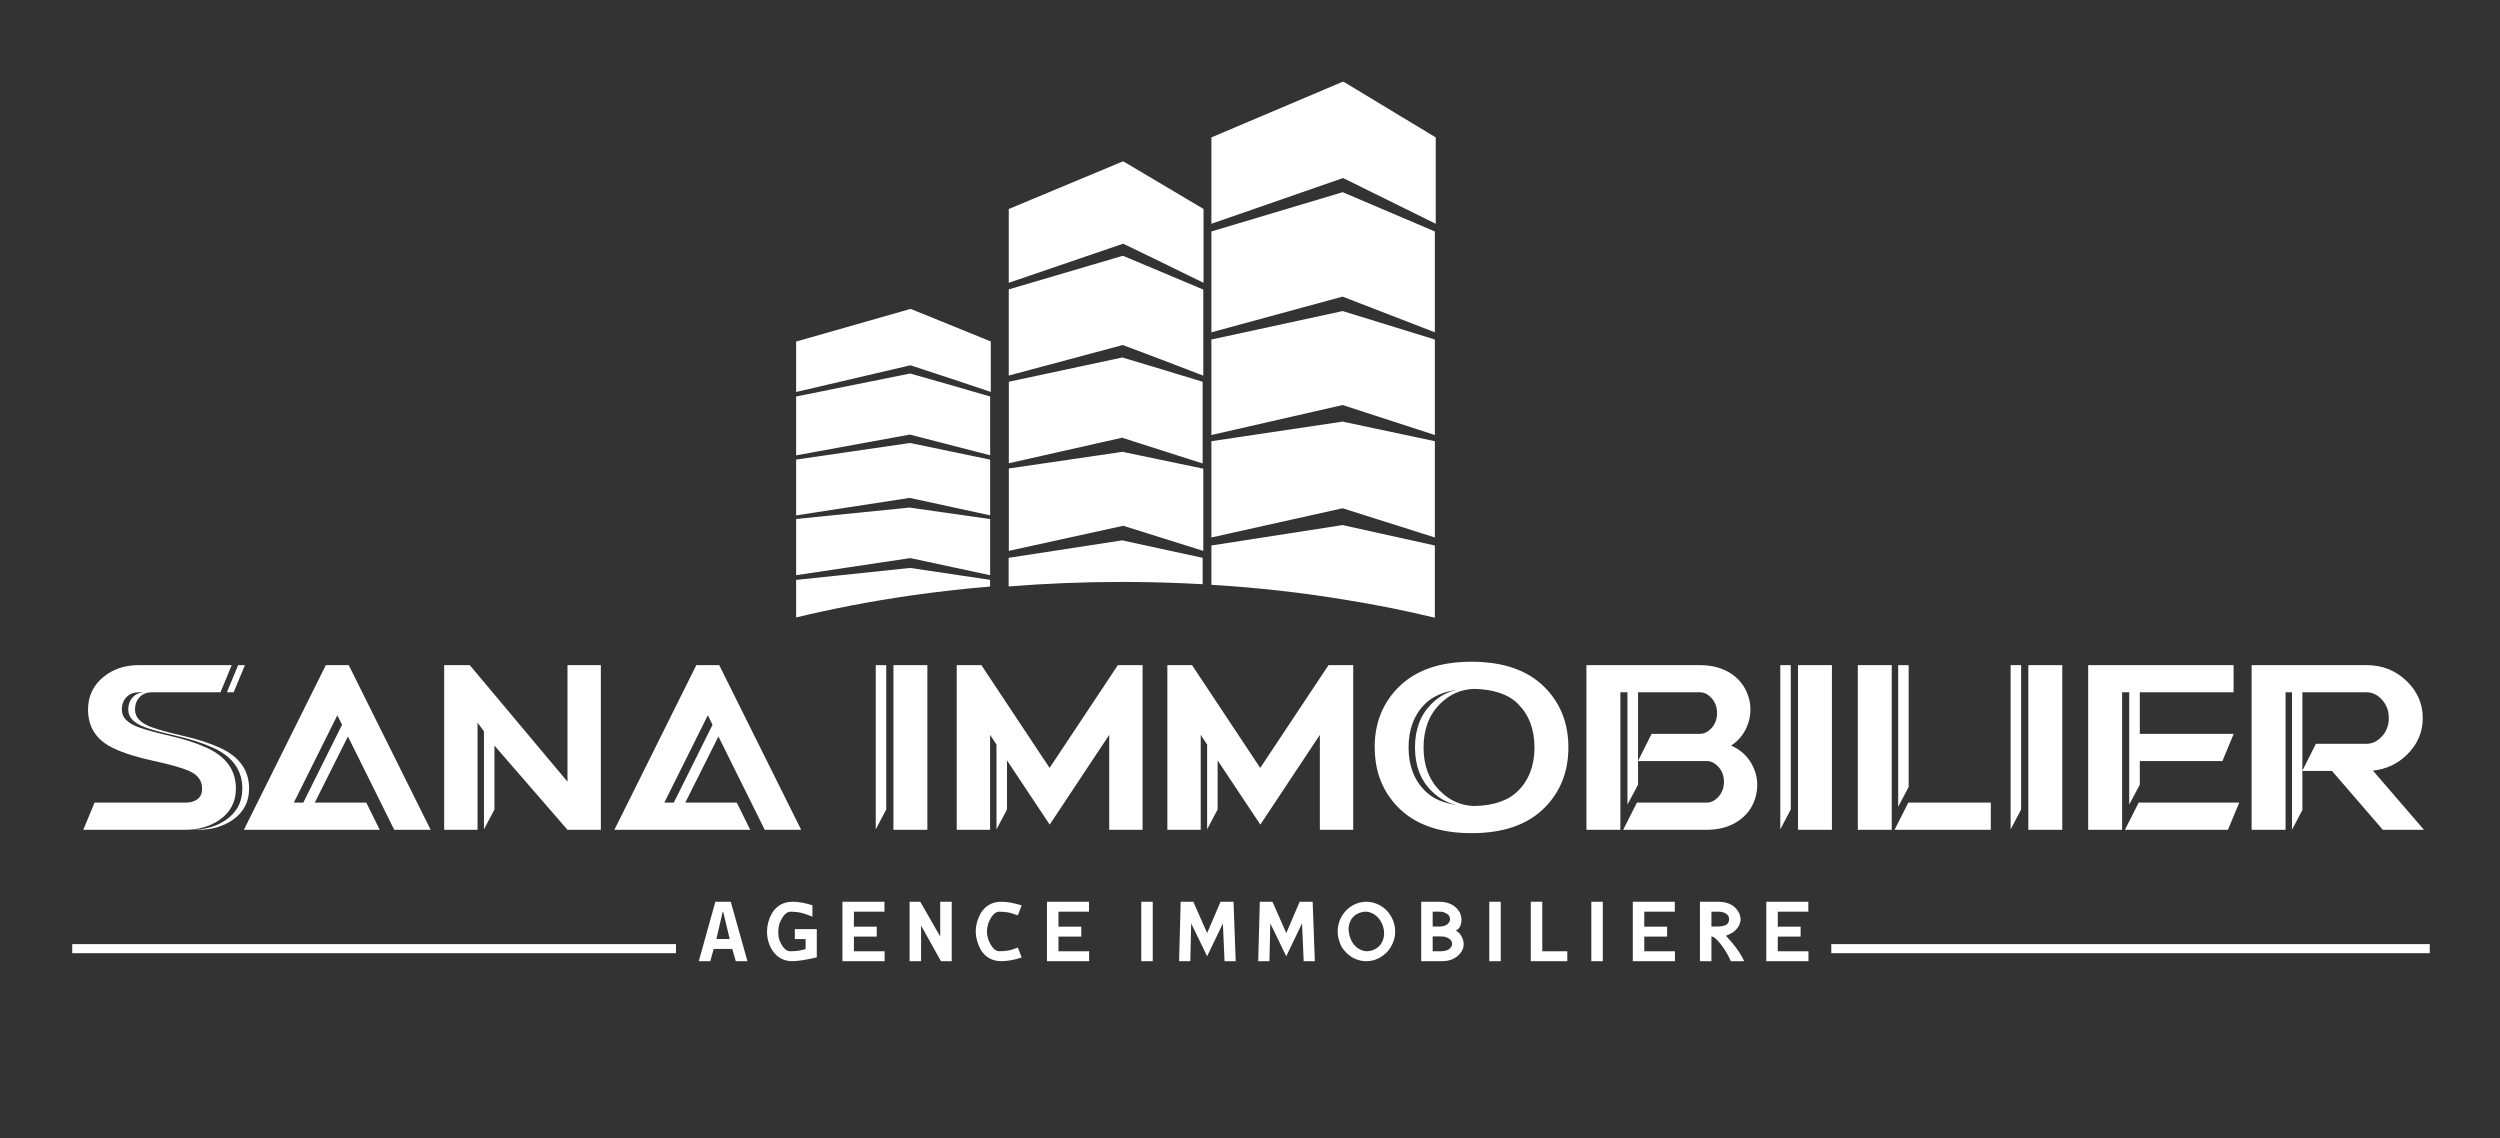
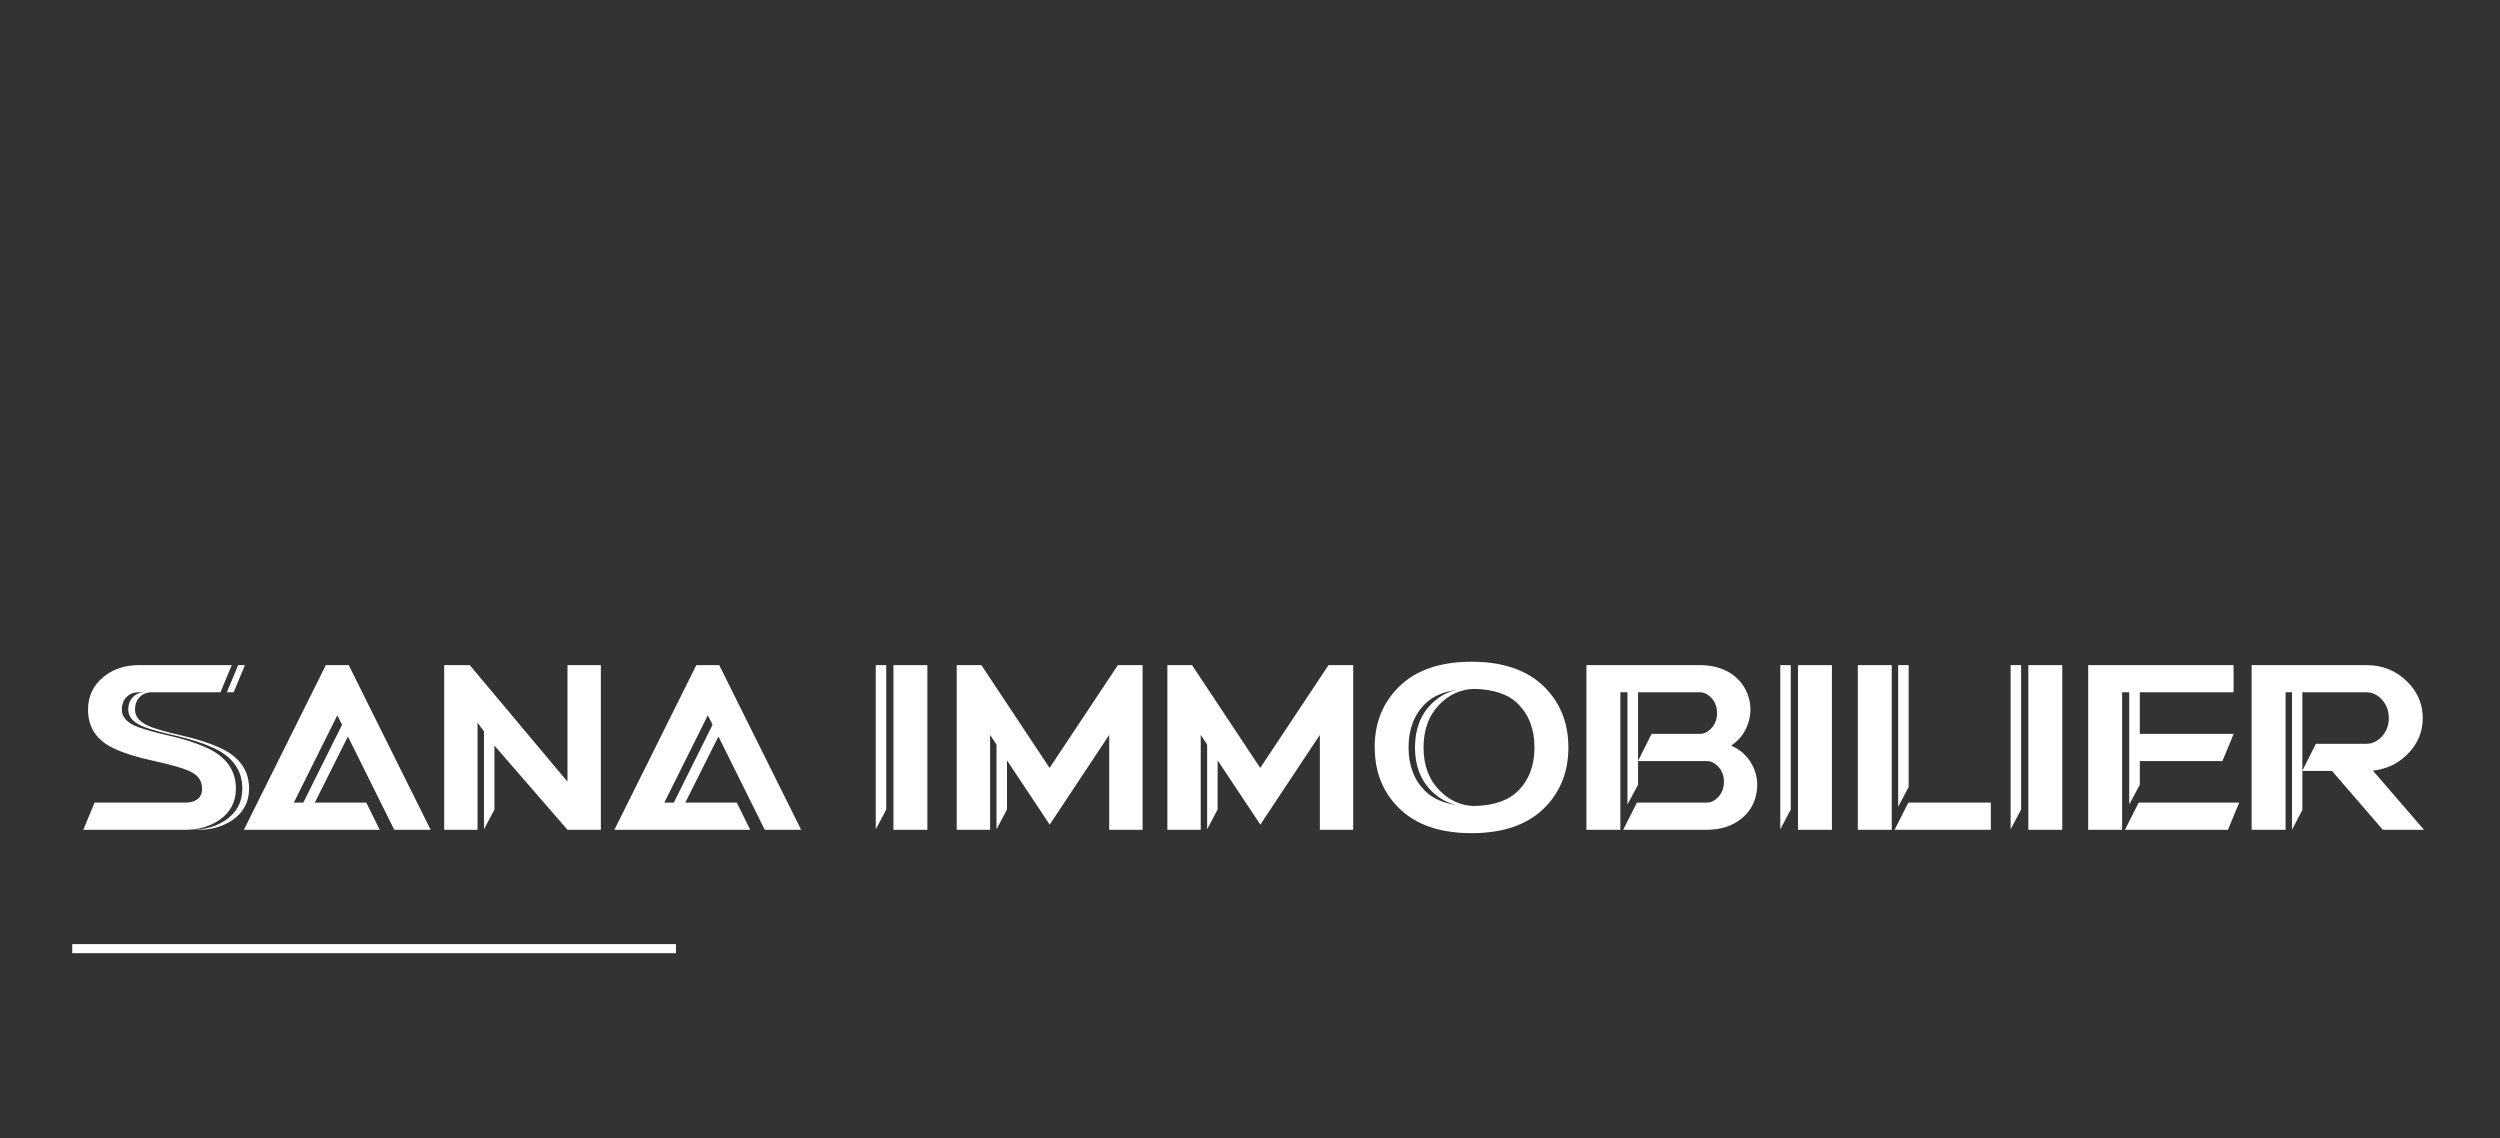
<svg xmlns="http://www.w3.org/2000/svg" width="905" height="412" viewBox="0 0 905 412" fill="none">
  <rect x="0" y="0" width="905" height="412" fill="#333333" stroke="none" />
  <g clip-path="url(#clip0_6823_1931)">
    <path fill-rule="evenodd" clip-rule="evenodd" d="M497.621 270.559C497.621 261.772 500.518 254.495 506.311 248.729C512.429 242.61 521.23 239.549 532.71 239.549C544.189 239.549 552.987 242.61 559.107 248.729C564.874 254.495 567.758 261.772 567.758 270.559C567.758 279.345 564.874 286.633 559.107 292.428C552.987 298.547 544.189 301.607 532.71 301.607C521.23 301.607 512.429 298.547 506.311 292.428C500.542 286.661 497.66 279.372 497.66 270.559H497.621ZM515.327 270.559C515.327 277.114 517.312 282.363 521.285 286.308C524.794 289.817 528.885 291.64 533.568 291.774C540.693 291.64 546.01 289.817 549.521 286.308C553.49 282.363 555.478 277.114 555.478 270.559C555.478 264.029 553.49 258.779 549.521 254.809C546.038 251.328 540.718 249.517 533.568 249.382C528.885 249.517 524.794 251.328 521.285 254.809C517.312 258.779 515.327 264.029 515.327 270.559ZM509.899 270.559C509.899 277.086 511.887 282.335 515.856 286.308C518.633 289.083 522.535 290.795 527.567 291.449C524.086 290.795 520.959 289.083 518.183 286.308C514.212 282.363 512.227 277.114 512.227 270.559C512.227 264.029 514.212 258.779 518.183 254.809C520.959 252.062 524.086 250.362 527.567 249.708C522.535 250.362 518.633 252.062 515.856 254.809C511.887 258.779 509.899 264.029 509.899 270.559ZM82.132 250.606L86.212 240.773H88.662L84.582 250.606H82.132ZM37.496 245.017C40.976 242.188 45.235 240.773 50.267 240.773H83.887L79.808 250.606H55.042C53.164 250.606 51.669 251.191 50.553 252.361C49.436 253.501 48.879 255.027 48.879 256.93C48.879 259.679 50.893 261.785 54.92 263.254C57.339 264.152 61.099 265.186 66.201 266.356C71.3 267.525 75.699 268.94 79.4 270.599C86.688 273.862 90.278 278.921 90.171 285.777C90.089 290.402 88.116 294.072 84.255 296.793C80.8 299.185 76.652 300.385 71.81 300.385H69.362C74.204 300.385 78.352 299.185 81.805 296.793C85.67 294.072 87.641 290.402 87.722 285.777C87.832 278.921 84.242 273.862 76.951 270.599C73.252 268.94 68.852 267.525 63.751 266.356C58.651 265.186 54.891 264.152 52.47 263.254C48.444 261.785 46.432 259.679 46.432 256.93C46.432 255.027 46.989 253.501 48.103 252.361C49.219 251.191 50.716 250.606 52.592 250.606H50.267C48.389 250.606 46.892 251.191 45.78 252.361C44.663 253.501 44.106 255.027 44.106 256.93C44.106 259.679 46.12 261.785 50.146 263.254C52.566 264.152 56.325 265.186 61.428 266.356C66.528 267.525 70.926 268.94 74.626 270.599C81.914 273.862 85.505 278.921 85.397 285.777C85.317 290.402 83.342 294.072 79.482 296.793C76.026 299.185 71.879 300.385 67.037 300.385H30.152L34.233 290.552H67.037C68.831 290.552 70.246 290.184 71.281 289.449C72.503 288.634 73.129 287.368 73.157 285.654C73.211 282.69 71.701 280.53 68.627 279.168C66.069 277.998 61.753 276.759 55.674 275.453C49.594 274.148 44.717 272.61 41.047 270.844C34.951 267.962 31.894 263.323 31.866 256.93C31.866 252.034 33.742 248.063 37.496 245.017ZM88.289 300.385L117.953 240.773H126.235L155.897 300.385H142.719L125.949 266.6L113.954 290.552H132.6L137.455 300.385H88.289ZM123.826 262.357L122.114 258.928L106.365 290.552H109.791L123.826 262.357ZM205.429 240.773V282.961L170.054 240.773H160.793V300.385H172.869V261.581L175.195 264.765V300.22L178.989 293.039V269.904L205.429 300.385H217.507V240.773H205.429ZM222.41 300.385L252.072 240.773H260.354L290.018 300.385H276.84L260.07 266.6L248.075 290.552H266.719L271.576 300.385H222.41ZM257.948 262.357L256.234 258.928L240.484 290.552H243.912L257.948 262.357ZM323.428 300.385H335.709V240.773H323.428V300.385ZM317.023 240.773V300.22L320.817 293.039V240.773H317.023ZM379.95 277.985L404.677 240.773H413.611V300.385H401.537V266.029L379.99 298.507L364.53 275.251V293.039L360.733 300.22V269.538L358.408 266.029V300.385H346.332V240.773H355.263L379.95 277.985ZM480.929 240.773L456.204 277.985L431.516 240.773H422.582V300.385H434.659V266.029L436.984 269.538V300.22L440.781 293.039V275.251L456.243 298.507L477.789 266.029V300.385H489.863V240.773H480.929ZM574.289 240.773V300.385H586.569V250.606H589.14V291.245L592.974 284.065V275.495H617.783C619.25 275.495 620.585 276.094 621.781 277.29C623.304 278.814 624.068 280.717 624.068 283.002C624.068 285.314 623.304 287.231 621.781 288.754C620.585 289.952 619.25 290.552 617.783 290.552H592.567L587.589 300.385H617.783C622.76 300.385 626.879 299.105 630.145 296.547C633.083 294.263 634.946 291.299 635.736 287.655C636.523 284.119 636.143 280.73 634.594 277.495C632.961 274.04 630.322 271.511 626.678 269.904C629.642 267.92 631.683 265.27 632.797 261.949C633.886 258.739 633.94 255.517 632.961 252.279C631.928 248.932 629.982 246.226 627.125 244.159C623.917 241.902 619.972 240.773 615.294 240.773H574.289ZM592.974 250.606H615.294C616.763 250.606 618.095 251.204 619.292 252.402C620.816 253.925 621.577 255.828 621.577 258.113C621.577 260.426 620.816 262.344 619.292 263.867C618.095 265.064 616.763 265.661 615.294 265.661H597.872L592.974 275.453V250.606ZM663.154 300.385H650.872V240.773H663.154V300.385ZM644.465 300.22V240.773H648.258V293.039L644.465 300.22ZM687.139 240.773V292.06L690.932 284.878V240.773H687.139ZM672.531 300.385H684.812V240.773H672.531V300.385ZM690.808 290.552L685.834 300.385H720.677V290.552H690.808ZM746.539 300.385H734.257V240.773H746.539V300.385ZM727.852 300.22V240.773H731.645V293.039L727.852 300.22ZM755.922 240.773V300.385H768.203V250.606H770.773V291.245L774.611 284.065V275.495H804.519L808.597 265.661H774.611V250.606H808.558V240.773H755.922ZM774.2 290.552L769.225 300.385H806.517L810.596 290.552H774.2ZM815.094 300.385V240.773H856.669C862.516 240.773 867.455 242.786 871.48 246.811C875.18 250.511 877.032 254.891 877.032 259.948C877.032 264.982 875.18 269.349 871.48 273.046C868.055 276.475 863.89 278.446 858.995 278.962L877.481 300.385H862.585L844.184 279.085H833.454V293.203L829.7 300.385V250.606H827.375V300.385H815.094ZM856.669 250.606H833.454V279.003L838.35 269.251H856.669C858.627 269.251 860.382 268.478 861.933 266.927C863.811 265.049 864.749 262.725 864.749 259.948C864.749 257.147 863.811 254.809 861.933 252.931C860.382 251.38 858.627 250.606 856.669 250.606Z" fill="white" />
-     <path fill-rule="evenodd" clip-rule="evenodd" d="M258.959 326.435L252.961 347.943H257.118L258.361 343.509H265.073L266.353 347.943H270.577L264.529 326.435H258.959ZM261.616 330.027H261.787L264.154 339.917H259.332L261.616 330.027ZM279.48 330.526C278.32 332.626 277.714 334.775 277.656 336.977V337.335C277.656 339.306 278.1 341.197 278.985 343.011C280.734 346.299 283.341 347.943 286.806 347.943C288.781 347.943 291.74 347.485 295.681 346.568V336.357H287.724V339.949H291.626V343.56L290.366 343.905C289.116 344.202 287.657 344.35 285.988 344.35C284.534 344.317 283.262 342.998 282.173 340.397C281.877 339.492 281.729 338.516 281.729 337.473C281.729 336.41 281.893 335.307 282.224 334.17C283.347 331.468 284.636 330.086 286.09 330.027C288.009 330.063 289.497 330.247 290.552 330.577C291.756 330.924 292.938 331.346 294.097 331.85V327.705C291.508 326.859 289.116 326.435 286.926 326.435C283.676 326.435 281.195 327.799 279.48 330.526ZM304.961 347.943V326.435H320.175V330.027H309.118V335.444H317.38V339.055H309.118V344.35H320.226V347.943H304.961ZM340.363 326.435V339.037L333.141 326.435H329.273V347.943H333.432V335.048L340.62 347.943H344.52V326.435H340.363ZM353.207 336.977C353.263 334.785 353.872 332.647 355.031 330.562C356.746 327.812 359.227 326.435 362.473 326.435C364.655 326.435 367.113 326.877 369.85 327.76L368.454 331.351C367.603 331.044 366.817 330.784 366.104 330.577C365.046 330.247 363.559 330.063 361.64 330.027C360.185 330.086 358.897 331.478 357.773 334.208C357.443 335.307 357.28 336.293 357.28 337.166C357.28 338.071 357.443 339.065 357.773 340.154C358.897 342.895 360.185 344.294 361.64 344.35C363.502 344.317 364.99 344.148 366.104 343.852C366.625 343.68 367.409 343.399 368.454 343.011L369.85 346.619C367.113 347.505 364.655 347.943 362.473 347.943C359.227 347.943 356.746 346.568 355.031 343.818C353.872 341.72 353.263 339.522 353.207 337.215V336.977ZM379.004 326.435V347.943H394.269V344.35H383.161V339.055H391.423V335.444H383.161V330.027H394.216V326.435H379.004ZM417.293 347.943H413.137V326.435H417.293V347.943ZM441.838 326.435L436.982 337.764L431.99 326.435H427.408L426.828 347.943H430.883L431.205 334.256L436.982 346.174L442.689 334.256L443.282 347.943H447.319L446.537 326.435H441.838ZM465.628 337.764L470.483 326.435H475.185L475.969 347.943H471.93L471.335 334.256L465.628 346.174L459.853 334.256L459.529 347.943H455.473L456.054 326.435H460.637L465.628 337.764ZM489.93 327.605C488.862 328.165 487.861 328.956 486.931 329.974C485.137 332.143 484.238 334.555 484.238 337.215C484.238 338.843 484.634 340.534 485.431 342.287C485.842 343.136 486.566 344.087 487.611 345.142C488.531 345.931 489.292 346.483 489.895 346.793C491.497 347.561 492.949 347.943 494.255 347.943H494.903C496.628 347.943 498.401 347.381 500.219 346.259C501.409 345.318 502.132 344.682 502.38 344.35C503.267 343.226 503.914 342.132 504.324 341.068C504.8 339.863 505.04 338.661 505.04 337.456V336.958C505.04 336.282 504.969 335.646 504.834 335.048C504.596 333.822 504.092 332.578 503.318 331.32C502.955 330.677 502.365 329.954 501.549 329.151C499.423 327.341 497.104 326.435 494.596 326.435C492.984 326.435 491.428 326.823 489.93 327.605ZM493.439 344.145C491.167 343.455 489.599 341.858 488.735 339.346C488.374 338.339 488.193 337.305 488.193 336.252V335.96C488.441 333.186 489.764 331.346 492.161 330.441C492.898 330.166 493.626 330.027 494.341 330.027C494.919 330.027 495.473 330.119 495.992 330.304C498.151 331.073 499.667 332.654 500.541 335.048C500.882 335.989 501.051 336.94 501.051 337.903C501.051 338.35 501.013 338.756 500.932 339.121C500.811 339.847 500.592 340.494 500.285 341.068C499.603 342.42 498.498 343.381 496.965 343.956C496.239 344.219 495.544 344.35 494.886 344.35C494.352 344.35 493.869 344.281 493.439 344.145ZM514.473 347.943V326.435H520.91C524.454 326.435 526.971 327.737 528.456 330.339C528.831 331.152 529.031 331.977 529.054 332.813C529.031 334.923 528.326 336.293 526.943 336.922C527.984 337.279 528.831 338.242 529.478 339.811C529.718 340.44 529.836 341.012 529.836 341.514V341.891C529.836 343.44 529.054 344.889 527.487 346.243C525.918 347.375 524.194 347.943 522.308 347.943H514.473ZM521.302 330.027H518.628V335.409H520.944C522.83 335.409 524.086 334.828 524.708 333.658C524.848 333.393 524.912 333.112 524.912 332.813V332.659C524.912 331.594 524.137 330.773 522.582 330.199C522.25 330.086 521.823 330.027 521.302 330.027ZM521.388 338.986H518.628V344.35H521.457C523.489 344.35 524.818 343.76 525.439 342.581C525.602 342.305 525.679 342.001 525.679 341.666C525.679 340.635 524.966 339.834 523.534 339.26C523.092 339.078 522.377 338.986 521.388 338.986ZM539.117 347.943H543.274V326.435H539.117V347.943ZM554.145 347.943V326.435H558.303V344.35H567.366V347.943H554.145ZM576.059 347.943H580.217V326.435H576.059V347.943ZM591.07 347.943V326.435H606.283V330.027H595.227V335.444H603.49V339.055H595.227V344.35H606.335V347.943H591.07ZM615.379 326.435V347.943H619.536V339.004C620.377 339.037 621.517 339.988 622.96 341.858C624.415 343.727 625.605 345.755 626.54 347.943H631.375C630.205 345.249 628.002 342.173 624.767 338.71C625.493 338.516 626.356 338.102 627.356 337.473C629.172 336.134 630.08 334.538 630.08 332.695C630.08 332.246 629.95 331.624 629.691 330.819C628.36 327.896 625.753 326.435 621.87 326.435H615.379ZM619.536 330.027H622.023C622.772 330.027 623.461 330.132 624.085 330.339C625.322 330.888 625.942 331.671 625.942 332.695C625.92 334.001 625.288 334.808 624.051 335.117C623.277 335.311 622.493 335.409 621.699 335.409H619.536V330.027ZM639.402 347.943V326.435H654.616V330.027H643.559V335.444H651.822V339.055H643.559V344.35H654.665V347.943H639.402Z" fill="white" />
-     <path fill-rule="evenodd" clip-rule="evenodd" d="M485.867 216.932C485.987 216.932 486.105 216.961 486.223 216.991L486.224 216.991C497.611 218.795 508.673 221.013 519.41 223.617V197.469L486.228 190.136V190.042L486.019 190.073L486.01 190.075L485.867 190.045V190.103L438.52 197.467V211.693C454.755 212.67 470.577 214.445 485.867 216.928V216.932ZM438.52 194.564L486.021 183.986L519.416 194.564V159.714L486.228 152.674V152.578L486.016 152.615L486.014 152.615L486.013 152.615L485.875 152.578V152.645L438.52 159.714V194.564ZM438.52 157.48L486.024 146.618L519.416 157.479V122.907L486.228 112.668V112.573L486.019 112.612L486.013 112.611L485.875 112.571V112.641L438.52 122.909V157.48ZM438.52 120.297L486.021 107.375L519.416 120.297V83.792L486.228 69.652V69.557L486.016 69.595L486.014 69.595L486.013 69.595L485.875 69.557V69.624L438.52 83.792V120.297ZM485.878 29.665L486.016 29.637L486.191 29.607V29.6L486.206 29.604L486.228 29.6V29.61L486.333 29.637L486.543 29.694L519.734 49.743V81.004L486.206 64.449L438.52 81.004V49.743L485.878 29.665ZM329.285 205.613H329.402L329.609 205.583V205.614L358.414 209.903V212.328C348.624 213.127 339.014 214.251 329.607 215.581C329.52 215.611 329.4 215.641 329.312 215.641V215.64C315.144 217.68 301.421 220.344 288.199 223.508V209.93L329.285 205.613ZM329.291 183.739L329.328 183.734V183.712H329.407L329.425 183.721L329.597 183.699V183.796L358.432 187.903V208.229L329.53 202.025L288.199 208.221V187.868L329.291 183.739ZM329.291 160.377L329.328 160.372V160.304L329.388 160.364L329.415 160.361L329.597 160.338V160.39L358.432 166.393V186.561L329.328 180.234V180.233L288.199 186.564V166.372L329.291 160.377ZM329.291 135.253L329.328 135.248V135.236H329.415L329.597 135.213V135.245L343.168 139.112L358.432 143.54V164.814L329.362 157.311L288.199 164.846V143.527L329.291 135.253ZM329.291 111.918L329.415 111.901L329.597 111.879V111.903H329.872L358.66 123.607V141.877L344.976 137.29L329.57 132.233L288.199 141.9V123.644L329.291 111.918ZM365.125 201.933L406.24 195.604H406.327L406.331 195.606H406.337H406.341L406.579 195.694L435.357 201.934V211.488C435.356 211.488 435.354 211.488 435.353 211.488V211.488C427.074 211.024 418.703 210.738 410.222 210.674C409.01 210.665 407.796 210.66 406.579 210.66C406.578 210.66 406.576 210.66 406.575 210.66H406.313H406.309H406.254V210.659H406.24H406.063C392.16 210.659 378.495 211.221 365.125 212.287V201.933ZM406.501 163.563L406.486 163.573H406.397L406.397 163.58H406.245L365.199 169.59V199.408L406.326 190.392L406.337 190.386L406.337 190.399L406.485 190.313H406.559L415.493 193.112L435.59 199.422V169.665L406.811 163.662L406.634 163.573H406.575V163.514L406.563 163.522V163.501L406.501 163.563ZM406.575 129.499V129.322L406.397 129.411V129.416H406.245L365.199 138.196V167.695L406.245 158.442H406.246V158.443H406.397V158.514L406.404 158.516V158.522L435.351 167.775V167.772L435.353 167.772V138.196L417.637 132.812L406.575 129.499ZM406.264 92.652L406.387 92.627L406.57 92.596V92.642H406.638L406.796 92.721L415.09 96.199L415.094 96.195L423.387 99.689L435.584 104.822V104.83L435.59 104.832V135.978L435.584 135.975V135.98L420.319 130.13L409.279 125.966L406.486 124.915V124.912L406.48 124.91V124.885L365.172 135.949V104.758L406.264 92.652ZM406.264 58.509L406.387 58.483L406.57 58.453V58.478H406.645L406.882 58.558L435.67 75.638V75.646L435.678 75.638V102.376L433.517 101.318L417.717 93.591L406.57 88.217V88.221L365.172 102.373V75.663L406.264 58.509Z" fill="white" />
    <mask id="mask0_6823_1931" style="mask-type:luminance" maskUnits="userSpaceOnUse" x="-278" y="335" width="1384" height="16">
      <path d="M-277.941 335H1105.26V351H-277.941V335Z" fill="white" />
    </mask>
    <g mask="url(#mask0_6823_1931)">
      <path d="M244.697 345.055H26.148V341.769H244.697V345.055Z" fill="white" />
-       <path d="M879.566 345.055H662.93V341.769H879.566V345.055Z" fill="white" />
    </g>
  </g>
  <defs>
    <clipPath id="clip0_6823_1931">
      <rect width="904.453" height="411.563" fill="white" transform="translate(0.547 0.219)" />
    </clipPath>
  </defs>
</svg>